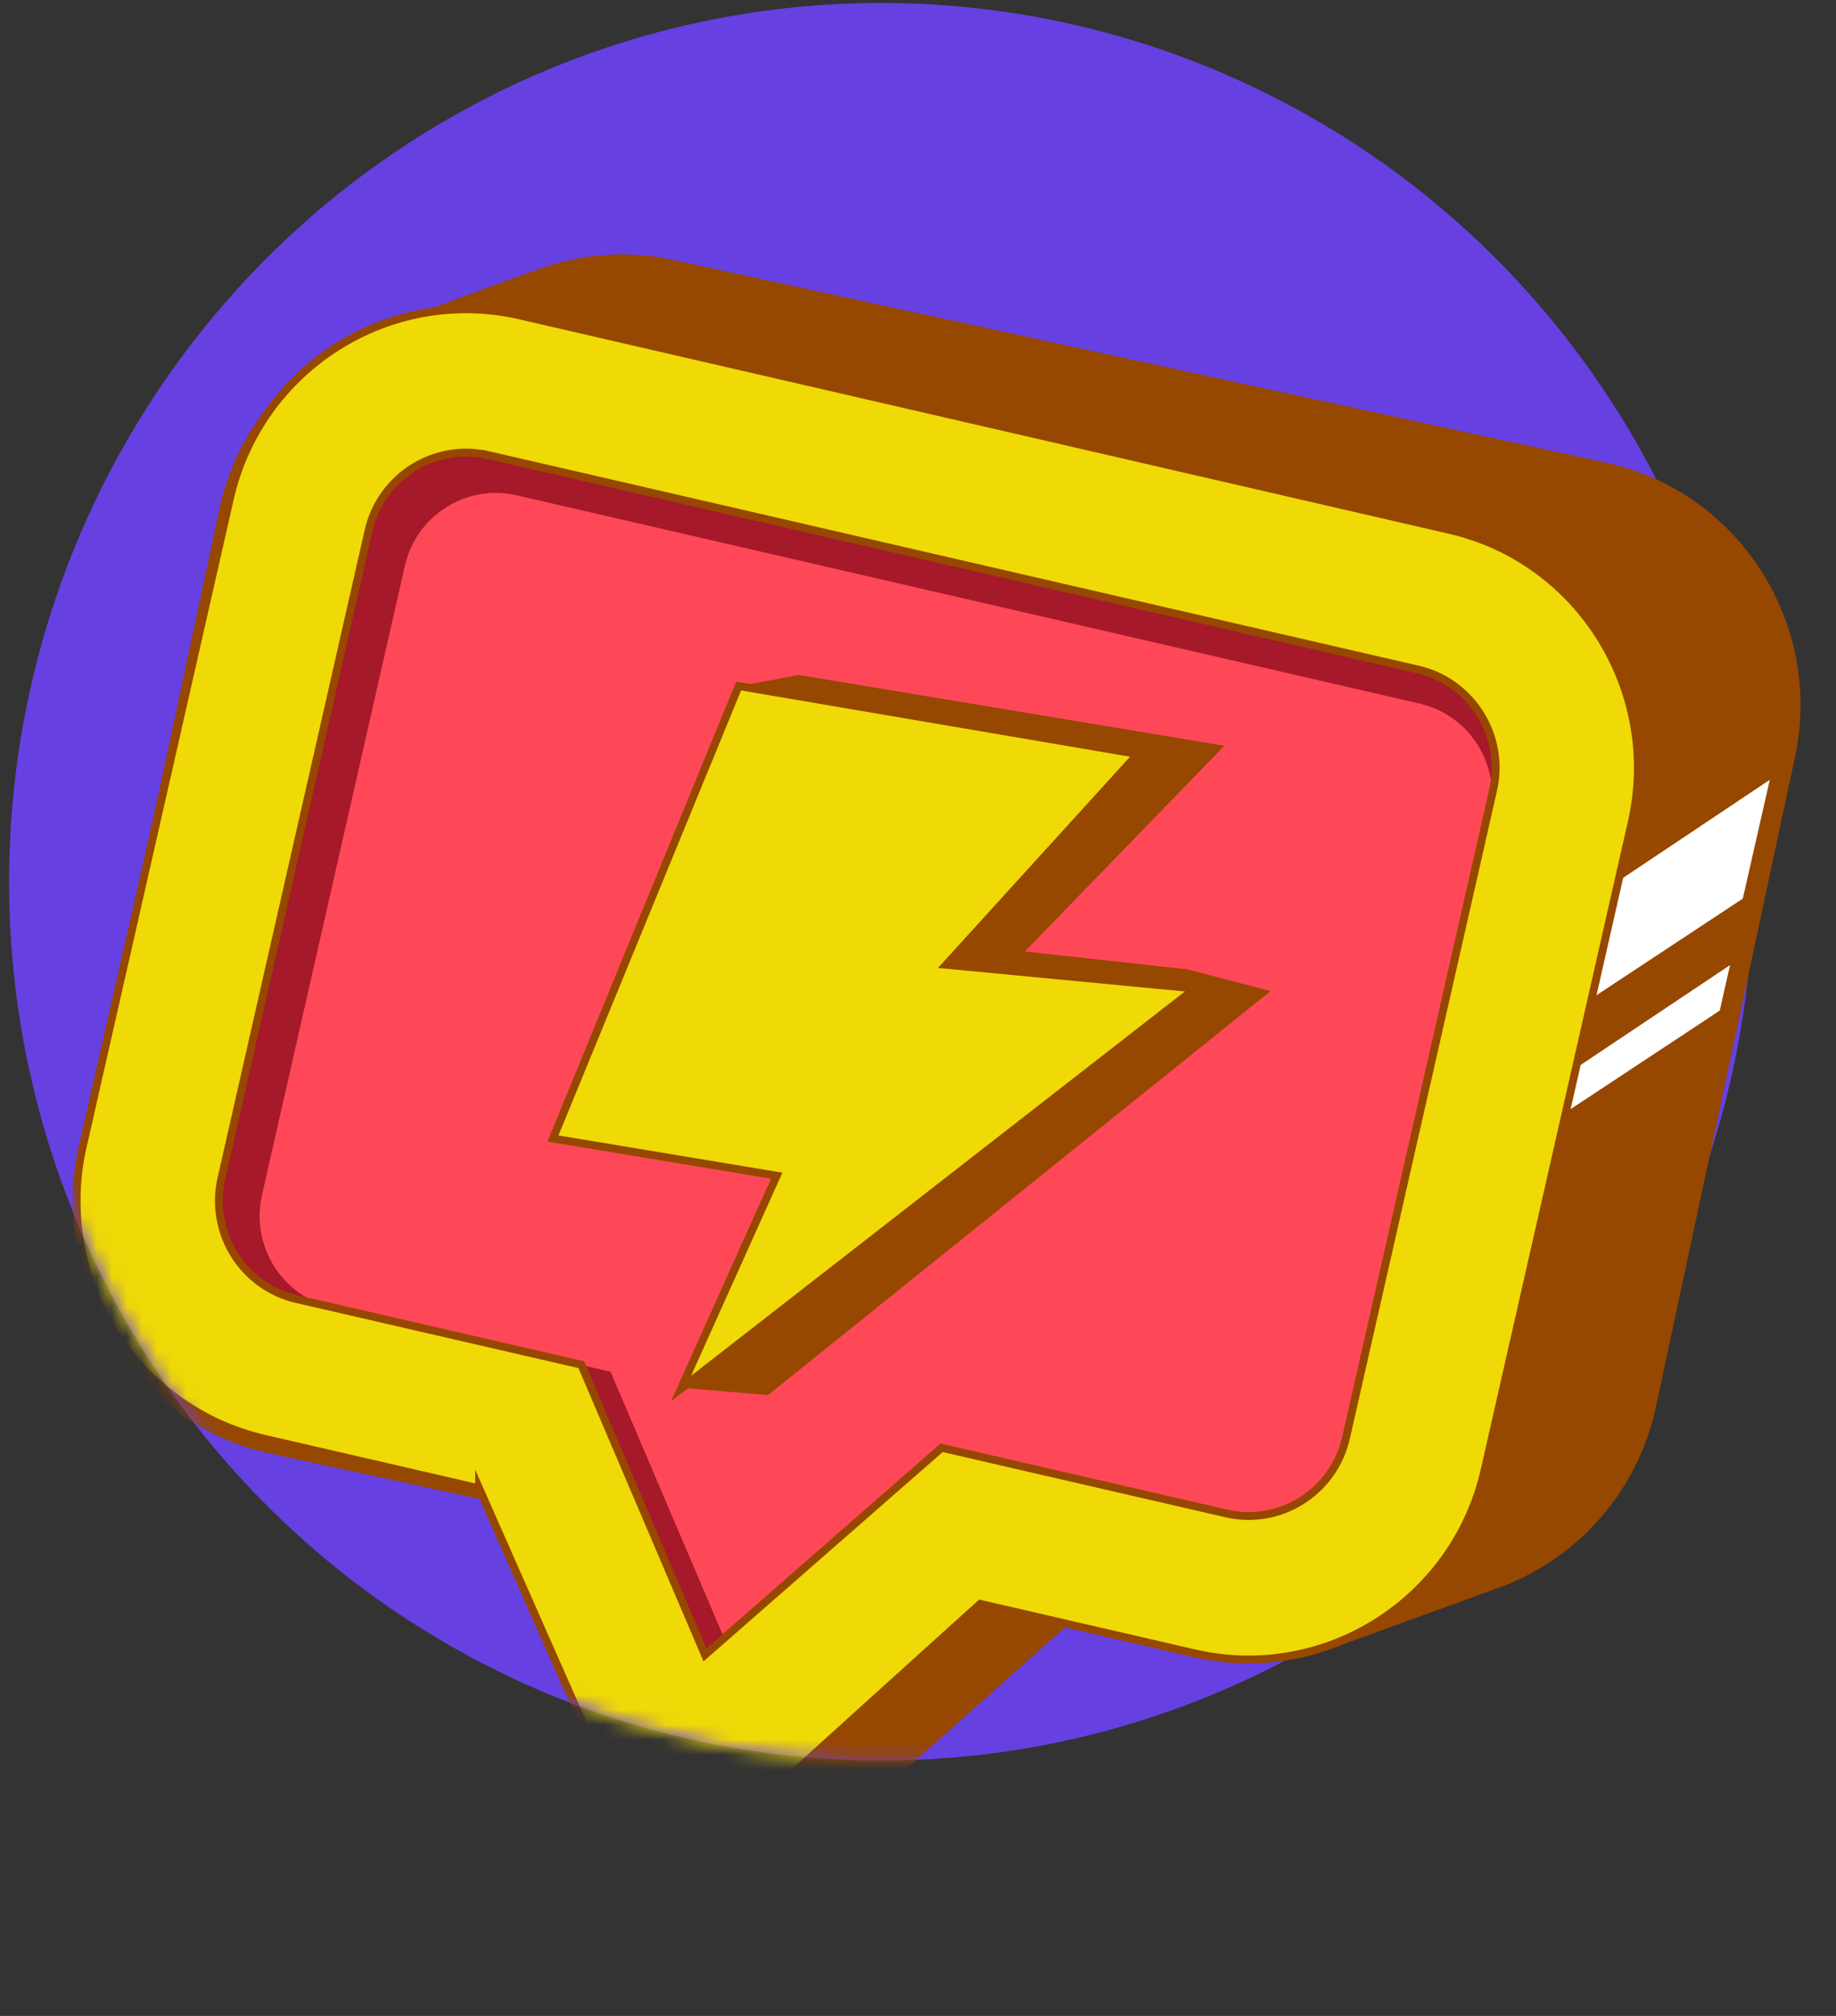
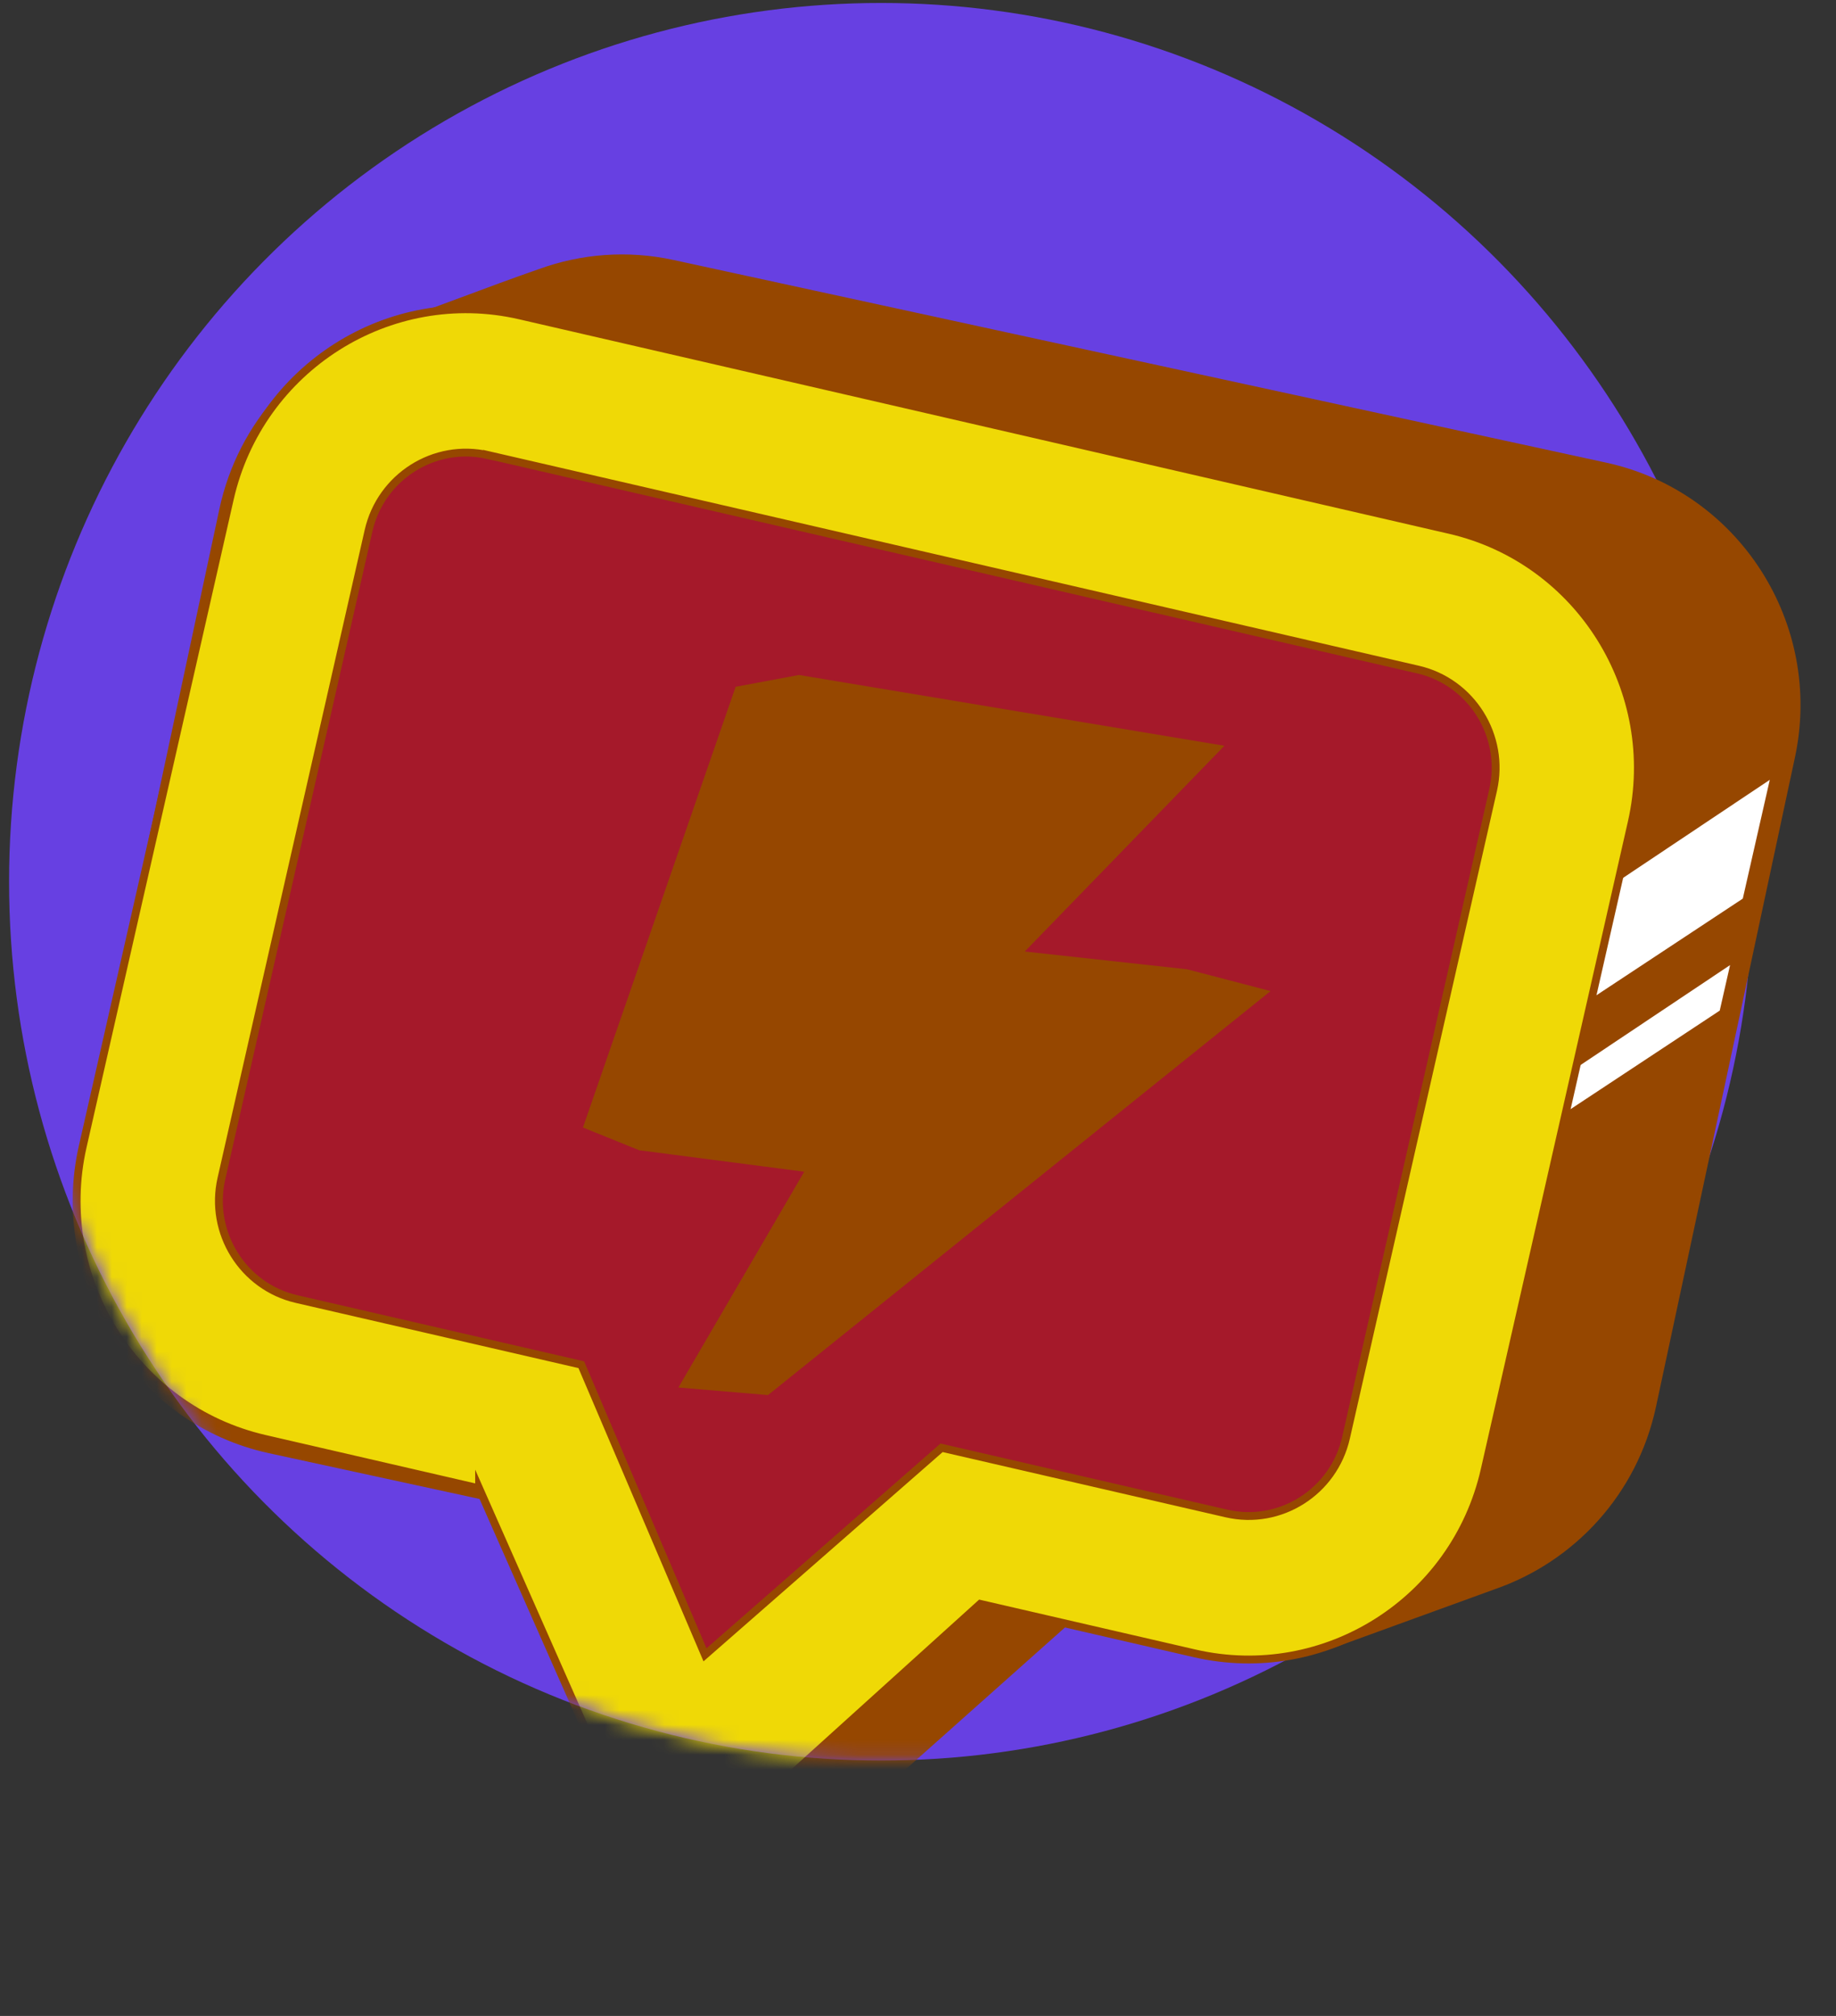
<svg xmlns="http://www.w3.org/2000/svg" width="123" height="135" viewBox="0 0 123 135" fill="none">
  <rect x="0" y="0" width="123" height="135" fill="#333333" stroke="none" />
  <ellipse cx="59.027" cy="59.048" rx="58.419" ry="58.849" fill="#6740E2" style="mix-blend-mode:multiply" />
  <mask id="mask0_568_13478" style="mask-type:alpha" maskUnits="userSpaceOnUse" x="0" y="0" width="127" height="118">
    <path d="M121.592 67.088C121.592 118.41 91.291 117.897 59.027 117.897C26.763 117.897 0.607 91.55 0.607 59.048C0.607 26.547 26.763 0.199 59.027 0.199C91.291 0.199 141.568 16.659 121.592 67.088Z" fill="#6740E2" />
  </mask>
  <g mask="url(#mask0_568_13478)">
    <path d="M107.56 31.242L45.081 17.67C42.016 17.003 38.963 17.264 36.214 18.261C32.644 19.497 29.136 20.899 25.566 22.135C20.366 23.935 16.195 28.35 14.954 34.148L5.643 77.65C3.759 86.453 9.337 95.162 18.076 97.059L32.478 100.187L44.346 127.063L54.994 123.194L71.348 108.63L80.554 110.63C83.62 111.297 86.668 111.037 89.422 110.04C92.972 108.758 96.515 107.454 100.065 106.172C105.265 104.372 109.436 99.957 110.682 94.159L119.994 50.656C121.877 41.853 116.305 33.144 107.56 31.242Z" fill="#964700" stroke="#964700" stroke-width="0.526" stroke-miterlimit="10" />
    <path d="M116.756 60.177L85.344 80.914L88.674 72.192L118.564 52.223L116.756 60.177Z" fill="white" />
    <path d="M115.211 67.677L83.8 88.42L86.013 84.598L115.903 64.629L115.211 67.677Z" fill="white" />
    <path d="M33.762 25.804L96.064 40.169C102.229 41.592 106.083 47.78 104.671 53.99L94.815 97.369C93.403 103.58 87.26 107.461 81.095 106.039L64.374 102.183L45.424 118.756L35.519 95.529L18.798 91.673C12.633 90.25 8.78 84.062 10.192 77.852L20.047 34.468C21.459 28.257 27.602 24.376 33.767 25.798L33.762 25.804Z" fill="#F2B903" />
    <path d="M32.7 30.48C29.104 29.65 25.513 31.925 24.689 35.542L14.833 78.921C14.01 82.545 16.268 86.162 19.859 86.992L38.942 91.39L47.229 110.819L63.079 96.954L82.161 101.352C85.758 102.182 89.349 99.907 90.173 96.289L100.029 52.91C100.852 49.287 98.594 45.67 95.003 44.84L32.7 30.474L32.7 30.48Z" fill="#A5192A" />
-     <path d="M34.652 32.911C31.158 32.105 27.668 34.311 26.867 37.83L17.293 79.976C16.493 83.495 18.683 87.011 22.176 87.817L40.715 92.091L48.767 110.967L64.166 97.497L82.705 101.771C86.198 102.578 89.689 100.371 90.489 96.852L100.064 54.706C100.864 51.187 98.674 47.671 95.18 46.865L34.657 32.91L34.652 32.911Z" fill="#FF4857" stroke="#A5192A" stroke-width="0.526" stroke-miterlimit="10" />
    <path d="M32.097 99.668L17.732 96.354C9.015 94.342 3.549 85.565 5.541 76.784L15.396 33.405C17.393 24.624 26.107 19.117 34.824 21.123L97.126 35.489C105.843 37.501 111.31 46.279 109.318 55.059L99.462 98.438C97.465 107.22 88.752 112.726 80.035 110.72L65.67 107.406L44.122 126.879L32.097 99.663L32.097 99.668ZM32.701 30.48C29.104 29.65 25.513 31.925 24.689 35.543L14.834 78.922C14.011 82.545 16.268 86.162 19.86 86.992L38.942 91.39L47.23 110.819L63.08 96.954L82.162 101.352C85.759 102.182 89.35 99.907 90.173 96.289L100.029 52.91C100.852 49.287 98.594 45.67 95.003 44.84L32.7 30.474L32.701 30.48Z" fill="#EFD906" stroke="#964700" stroke-width="0.526" stroke-miterlimit="10" />
    <path d="M49.282 45.992L39.053 75.505L42.822 77.028L53.877 78.466L45.447 92.917L51.451 93.424L85.119 66.369L79.532 64.911L68.653 63.72L82.026 49.942L53.525 45.201L49.282 45.992Z" fill="#964700" />
-     <path d="M49.484 45.942L37.043 76.243L52.034 78.733L45.623 92.992L80.065 66.196L63.388 64.608L76.225 50.496L49.484 45.942Z" fill="#EFD906" stroke="#964700" stroke-width="0.526" stroke-miterlimit="10" />
  </g>
</svg>